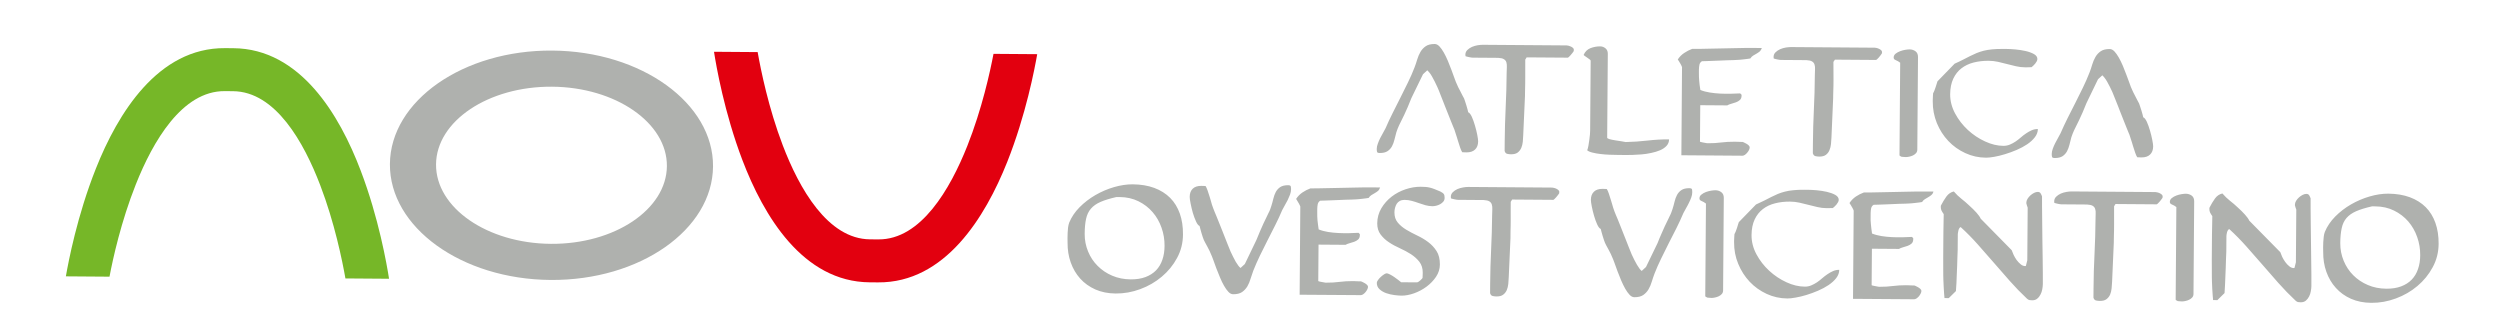
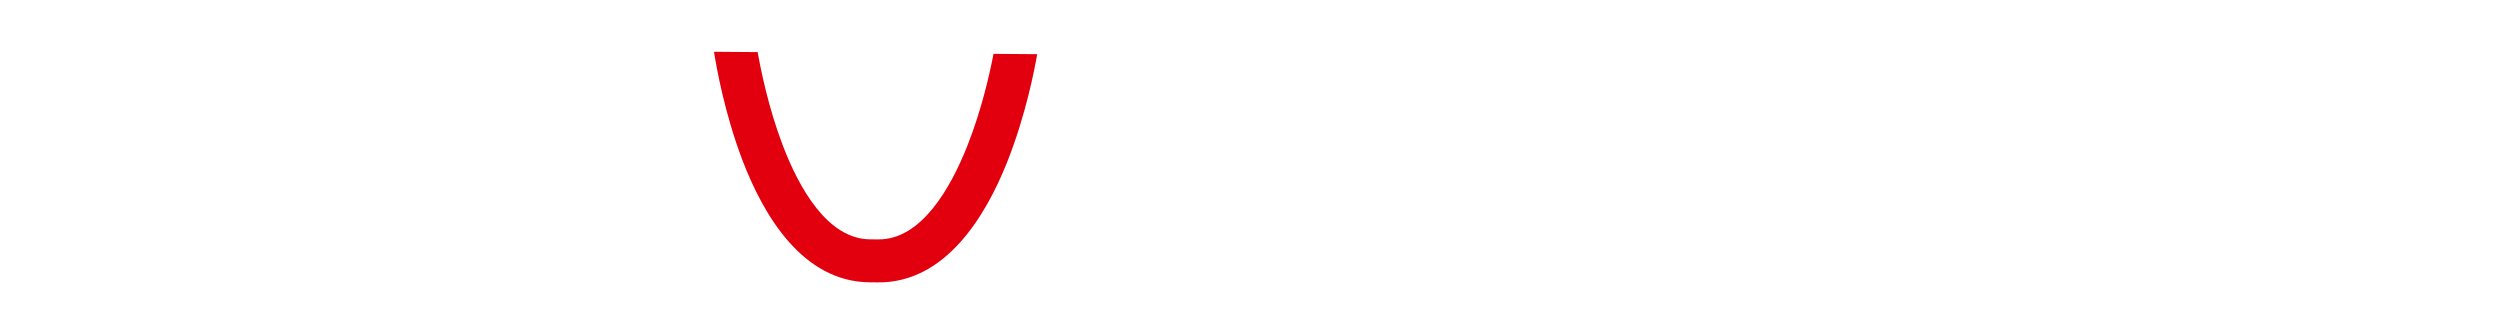
<svg xmlns="http://www.w3.org/2000/svg" version="1.1" id="Livello_1" x="0px" y="0px" width="463px" height="61px" viewBox="0 0 463 61" enable-background="new 0 0 463 61" xml:space="preserve">
-   <path fill="#76B728" d="M20.28,51.24c0.617-3.268,2.137-10.204,4.872-17.087c3.14-7.912,8.565-17.335,16.461-17.277l1.54,0.012  c7.875,0.058,13.131,9.5,16.153,17.41c2.656,6.929,4.084,13.965,4.667,17.267l8.079,0.06c-0.413-2.643-1.914-11.277-5.261-20.051  C62.887,21.29,55.609,9.018,43.213,8.927l-1.541-0.012c-12.399-0.091-19.857,12.071-23.91,22.295  c-3.475,8.722-5.104,17.333-5.562,19.97L20.28,51.24z" />
  <path fill="#E2000F" d="M183.998,9.973c-0.621,3.266-2.129,10.203-4.862,17.083c-3.153,7.914-8.563,17.34-16.461,17.281  l-1.538-0.011c-7.877-0.06-13.147-9.496-16.168-17.409c-2.647-6.932-4.067-13.97-4.651-17.269l-8.083-0.06  c0.408,2.639,1.918,11.276,5.252,20.047c3.92,10.286,11.175,22.558,23.591,22.651l1.537,0.011  c12.403,0.093,19.844-12.071,23.92-22.297c3.47-8.721,5.096-17.333,5.557-19.967L183.998,9.973z" />
-   <path fill="#AFB1AE" d="M101.974,51.848c-16.504-0.123-29.851-9.751-29.763-21.467c0.087-11.706,13.576-21.138,30.079-21.015  c16.508,0.122,29.851,9.753,29.763,21.46C131.965,42.541,118.482,51.97,101.974,51.848 M102.24,16.056  c-11.798-0.087-21.426,6.372-21.485,14.389c-0.06,8.031,9.472,14.626,21.269,14.714c11.777,0.087,21.426-6.367,21.485-14.396  C123.569,22.746,114.017,16.144,102.24,16.056z" />
-   <path fill="#AFB1AE" d="M430.256,46.661c0.002-0.241-0.012-0.526-0.014-0.843c-0.008-0.316,0.006-0.642,0.027-0.974  c0.013-0.33,0.041-0.666,0.087-1c0.034-0.334,0.108-0.633,0.207-0.896c0.417-1.012,1.052-1.958,1.908-2.833  c0.861-0.87,1.837-1.622,2.933-2.256c1.093-0.634,2.243-1.123,3.452-1.475c1.197-0.35,2.354-0.526,3.465-0.519  c1.496,0.012,2.822,0.236,3.989,0.664c1.168,0.434,2.139,1.047,2.938,1.842c0.796,0.797,1.387,1.772,1.791,2.91  c0.408,1.15,0.604,2.442,0.594,3.881c-0.013,1.568-0.377,3.011-1.105,4.341c-0.715,1.329-1.655,2.487-2.829,3.469  c-1.162,0.984-2.492,1.751-3.981,2.3c-1.498,0.558-3.005,0.824-4.552,0.812c-1.411-0.011-2.66-0.263-3.763-0.75  c-1.104-0.492-2.035-1.16-2.799-2.013c-0.776-0.852-1.354-1.843-1.76-2.979C430.434,49.204,430.246,47.979,430.256,46.661   M433.417,45.025c-0.008,1.159,0.207,2.247,0.634,3.275c0.423,1.02,1.008,1.913,1.768,2.67c0.759,0.762,1.655,1.368,2.704,1.813  c1.037,0.446,2.184,0.675,3.43,0.685c1.043,0.008,1.945-0.137,2.729-0.428c0.782-0.293,1.44-0.708,1.962-1.25  c0.525-0.541,0.913-1.195,1.169-1.954c0.271-0.765,0.405-1.622,0.41-2.569c0.01-1.156-0.176-2.279-0.56-3.364  c-0.374-1.082-0.931-2.046-1.647-2.886c-0.728-0.836-1.606-1.513-2.641-2.02c-1.024-0.506-2.187-0.769-3.464-0.778l-0.611-0.004  c-1.198,0.271-2.181,0.573-2.924,0.896c-0.763,0.332-1.359,0.753-1.798,1.257c-0.436,0.503-0.73,1.129-0.891,1.877  C433.519,42.992,433.428,43.917,433.417,45.025z M425.148,55.689c-1.13-1.063-2.199-2.158-3.203-3.292  c-1.004-1.128-1.986-2.26-2.966-3.395c-0.972-1.13-1.962-2.252-2.954-3.365c-0.992-1.117-2.045-2.189-3.165-3.212  c-0.104,0.033-0.198,0.109-0.259,0.233c-0.078,0.119-0.126,0.257-0.17,0.409c-0.035,0.144-0.057,0.29-0.077,0.42  c-0.016,0.133-0.022,0.211-0.022,0.251l-0.003,0.521l-0.008,0.926l-0.006,0.926l-0.005,0.523c-0.031,0.386-0.042,0.837-0.057,1.357  c-0.006,0.519-0.028,1.062-0.05,1.623c-0.02,0.558-0.038,1.116-0.069,1.667c-0.015,0.557-0.038,1.055-0.062,1.507  c-0.016,0.448-0.055,0.94-0.088,1.489l-1.325,1.304l-0.795-0.006c-0.013-0.153-0.039-0.432-0.072-0.833  c-0.035-0.391-0.063-0.812-0.083-1.26c-0.022-0.451-0.045-0.874-0.054-1.283c-0.014-0.404-0.021-0.682-0.019-0.84  c0.002-0.281-0.009-0.722-0.006-1.316c-0.005-0.601-0.013-1.268-0.007-2.005l0.018-2.343l0.018-2.346  c0.005-0.737,0.023-1.404,0.037-2.004c0.006-0.596,0.021-1.038,0.023-1.32c-0.174-0.247-0.313-0.466-0.409-0.662  c-0.091-0.192-0.137-0.411-0.135-0.659c0-0.032,0-0.083,0.006-0.147c0.013-0.06,0.023-0.097,0.023-0.117  c0.317-0.628,0.661-1.186,1.01-1.676c0.354-0.491,0.814-0.804,1.372-0.936c0.455,0.53,0.933,0.981,1.417,1.365  c0.492,0.379,0.969,0.79,1.439,1.237c0.493,0.441,0.94,0.88,1.333,1.323c0.404,0.443,0.659,0.816,0.788,1.112l5.753,5.842  c0.071,0.225,0.183,0.507,0.335,0.845c0.16,0.333,0.345,0.656,0.576,0.968c0.218,0.307,0.468,0.572,0.747,0.793  c0.264,0.225,0.548,0.333,0.849,0.335c0.016,0,0.06-0.008,0.11-0.027l0.266-1.044l0.072-9.755c-0.028-0.055-0.08-0.179-0.135-0.381  c-0.069-0.202-0.104-0.342-0.117-0.41l0.001-0.129c0.002-0.232,0.072-0.463,0.211-0.698c0.143-0.237,0.32-0.453,0.541-0.647  c0.211-0.191,0.437-0.343,0.682-0.469c0.246-0.119,0.47-0.182,0.689-0.181c0.241,0.003,0.416,0.095,0.524,0.272  c0.104,0.174,0.188,0.36,0.257,0.555c-0.004,0.4-0.002,1.026,0.001,1.856c0.003,0.834,0.011,1.782,0.027,2.837  c0.026,1.051,0.033,2.162,0.04,3.33c0.009,1.169,0.021,2.282,0.042,3.336c0.025,1.054,0.036,2.004,0.035,2.845  c0.003,0.842,0.003,1.467,0,1.874v0.159c-0.002,0.298-0.038,0.622-0.107,0.974c-0.056,0.347-0.165,0.675-0.321,0.97  c-0.15,0.293-0.351,0.551-0.592,0.759c-0.257,0.211-0.573,0.312-0.955,0.31c-0.198-0.001-0.356-0.015-0.507-0.042  C425.454,55.919,425.311,55.83,425.148,55.689z M401.854,37.386c0.003-0.28,0.124-0.515,0.364-0.702  c0.237-0.197,0.524-0.354,0.851-0.477c0.326-0.119,0.648-0.203,0.971-0.253c0.325-0.051,0.586-0.075,0.781-0.073  c0.409,0.002,0.763,0.121,1.083,0.346c0.311,0.233,0.463,0.587,0.458,1.061l-0.127,17.157c-0.002,0.26-0.083,0.479-0.24,0.651  c-0.158,0.179-0.353,0.317-0.577,0.42c-0.215,0.106-0.443,0.184-0.696,0.232c-0.243,0.052-0.444,0.077-0.603,0.076  c-0.104-0.001-0.259-0.01-0.463-0.03c-0.203-0.017-0.308-0.027-0.326-0.027c-0.06-0.016-0.129-0.059-0.23-0.124  c-0.107-0.06-0.167-0.105-0.166-0.146l0.127-17.152c-0.189-0.146-0.322-0.233-0.389-0.268c-0.123-0.07-0.291-0.15-0.507-0.242  C401.956,37.747,401.854,37.598,401.854,37.386z M387.707,55.123l0.015-1.737c0.016-2.128,0.071-4.246,0.182-6.352  c0.103-2.107,0.169-4.227,0.185-6.351c0.003-0.405,0.011-0.772,0.027-1.105c0.023-0.333-0.009-0.625-0.089-0.873  c-0.069-0.247-0.225-0.441-0.452-0.583c-0.227-0.138-0.572-0.218-1.054-0.245l-0.894-0.007l-1.476-0.011l-1.504-0.011l-0.875-0.006  c-0.044-0.001-0.131-0.009-0.255-0.025c-0.124-0.023-0.25-0.044-0.403-0.073c-0.134-0.027-0.266-0.055-0.388-0.093  c-0.122-0.037-0.212-0.063-0.266-0.078c0-0.022,0-0.063-0.01-0.125c-0.009-0.06-0.013-0.106-0.013-0.142  c0.002-0.352,0.126-0.646,0.368-0.879c0.237-0.234,0.519-0.426,0.857-0.577c0.328-0.142,0.683-0.246,1.055-0.306  c0.37-0.063,0.679-0.09,0.921-0.088l15.554,0.115c0.086,0.001,0.202,0.023,0.346,0.06c0.153,0.031,0.302,0.085,0.455,0.159  c0.148,0.07,0.273,0.157,0.375,0.253c0.104,0.099,0.16,0.206,0.159,0.328c-0.001,0.04-0.01,0.087-0.021,0.146  c-0.006,0.063-0.007,0.104-0.007,0.124c-0.057,0.083-0.14,0.199-0.242,0.334c-0.108,0.145-0.219,0.278-0.329,0.411  c-0.119,0.129-0.225,0.24-0.322,0.328c-0.102,0.084-0.153,0.128-0.171,0.128l-7.645-0.057l-0.261,0.422  c-0.002,0.244-0.005,0.676,0,1.302c0.001,0.626,0.006,1.3,0.001,2.042l-0.008,1.052c-0.003,0.356-0.016,0.675-0.023,0.978  c-0.013,0.297-0.014,0.568-0.016,0.818l-0.005,0.523l-0.317,7.272c-0.027,0.402-0.05,0.81-0.091,1.226  c-0.037,0.414-0.137,0.792-0.279,1.147c-0.16,0.347-0.382,0.629-0.674,0.845c-0.293,0.223-0.698,0.324-1.225,0.319  c-0.229-0.001-0.459-0.025-0.702-0.079C387.959,55.6,387.798,55.425,387.707,55.123z M375.402,55.319  c-1.129-1.063-2.195-2.158-3.194-3.292c-1.003-1.128-1.996-2.262-2.969-3.395c-0.979-1.13-1.96-2.253-2.953-3.365  c-0.991-1.118-2.045-2.19-3.167-3.213c-0.107,0.033-0.188,0.11-0.263,0.233c-0.076,0.12-0.128,0.258-0.159,0.41  c-0.039,0.145-0.065,0.289-0.081,0.419c-0.021,0.134-0.03,0.212-0.03,0.252l-0.004,0.52l-0.008,0.927l-0.007,0.925l-0.003,0.524  c-0.027,0.385-0.036,0.837-0.05,1.358c-0.012,0.518-0.036,1.062-0.049,1.623c-0.022,0.557-0.038,1.116-0.07,1.666  c-0.022,0.557-0.046,1.055-0.059,1.508c-0.02,0.449-0.052,0.94-0.098,1.488l-1.327,1.304l-0.791-0.006  c-0.006-0.153-0.035-0.431-0.071-0.832c-0.03-0.392-0.059-0.813-0.078-1.261c-0.023-0.452-0.044-0.874-0.057-1.283  c-0.021-0.404-0.023-0.681-0.021-0.84c0.002-0.281-0.003-0.723-0.006-1.317c-0.003-0.6-0.009-1.267-0.003-2.004l0.016-2.344  l0.019-2.346c0.005-0.737,0.021-1.404,0.033-2.003c0.014-0.596,0.023-1.039,0.025-1.32c-0.176-0.247-0.313-0.466-0.41-0.663  c-0.091-0.192-0.135-0.411-0.134-0.658c0.002-0.033,0.002-0.083,0.009-0.147c0.006-0.059,0.016-0.098,0.016-0.118  c0.327-0.628,0.66-1.186,1.018-1.676c0.355-0.49,0.812-0.803,1.372-0.935c0.462,0.53,0.925,0.98,1.416,1.364  c0.49,0.38,0.971,0.79,1.439,1.239c0.492,0.44,0.94,0.88,1.34,1.322c0.396,0.443,0.66,0.817,0.78,1.112l5.747,5.843  c0.073,0.226,0.189,0.507,0.344,0.846c0.155,0.333,0.343,0.656,0.565,0.967c0.238,0.308,0.477,0.572,0.753,0.794  c0.265,0.225,0.546,0.333,0.855,0.334c0.012,0,0.043-0.007,0.104-0.027l0.264-1.045l0.071-9.754  c-0.031-0.055-0.078-0.18-0.132-0.381c-0.063-0.202-0.104-0.343-0.116-0.411v-0.128c0.001-0.231,0.071-0.463,0.211-0.698  c0.145-0.236,0.323-0.451,0.537-0.646c0.21-0.191,0.442-0.344,0.687-0.47c0.245-0.119,0.473-0.182,0.683-0.18  c0.246,0.001,0.423,0.094,0.527,0.271c0.108,0.175,0.194,0.36,0.259,0.554c-0.003,0.401-0.001,1.028,0.004,1.858  c-0.001,0.834,0.009,1.782,0.028,2.837c0.023,1.05,0.035,2.163,0.035,3.33c0.019,1.169,0.03,2.282,0.051,3.336  c0.014,1.054,0.026,2.004,0.031,2.843c0,0.845,0.007,1.468,0.003,1.875l-0.001,0.159c-0.002,0.298-0.043,0.622-0.105,0.973  c-0.058,0.347-0.173,0.674-0.33,0.97c-0.147,0.293-0.342,0.551-0.6,0.758c-0.244,0.212-0.553,0.313-0.942,0.311  c-0.196-0.002-0.356-0.016-0.503-0.042C375.711,55.549,375.564,55.46,375.402,55.319z M343.179,55.344l0.122-16.339  c0-0.016-0.029-0.094-0.092-0.237c-0.076-0.137-0.134-0.244-0.167-0.317c-0.014-0.034-0.048-0.09-0.104-0.172  c-0.049-0.075-0.103-0.165-0.147-0.261c-0.059-0.1-0.105-0.187-0.164-0.254c-0.05-0.07-0.087-0.123-0.102-0.16  c0.316-0.487,0.714-0.888,1.181-1.204c0.475-0.313,0.956-0.565,1.47-0.749c0.27,0.003,0.683,0,1.271-0.007  c0.575-0.004,1.227-0.016,1.956-0.039c0.729-0.018,1.501-0.038,2.306-0.047c0.816-0.012,1.582-0.029,2.307-0.05  c0.732-0.022,1.38-0.031,1.945-0.038c0.571-0.002,1.005-0.005,1.28-0.002l0.927,0.006l0.922,0.006  c-0.089,0.28-0.22,0.498-0.406,0.642c-0.171,0.15-0.362,0.283-0.582,0.404c-0.209,0.123-0.41,0.245-0.616,0.365  c-0.206,0.122-0.377,0.294-0.517,0.522c-0.091,0.017-0.25,0.044-0.46,0.076c-0.224,0.032-0.46,0.062-0.716,0.086  c-0.252,0.027-0.499,0.051-0.724,0.077c-0.231,0.023-0.391,0.034-0.481,0.033c-0.15,0.017-0.405,0.027-0.744,0.036  c-0.346,0.003-0.728,0.015-1.161,0.029c-0.427,0.015-0.887,0.031-1.355,0.059c-0.474,0.017-0.936,0.043-1.379,0.055  c-0.437,0.009-0.832,0.028-1.169,0.043c-0.344,0.012-0.604,0.023-0.775,0.021c-0.244,0.139-0.399,0.351-0.469,0.639  c-0.057,0.293-0.089,0.584-0.092,0.881l-0.004,0.532c-0.002,0.312-0.004,0.595-0.003,0.842c0.007,0.243,0.03,0.49,0.057,0.735  c0.019,0.25,0.046,0.508,0.081,0.776c0.04,0.275,0.076,0.581,0.123,0.915c0.53,0.217,1.109,0.364,1.739,0.472  c0.633,0.101,1.273,0.166,1.934,0.197c0.656,0.034,1.306,0.042,1.936,0.03c0.636-0.01,1.219-0.037,1.77-0.069  c0.031,0.02,0.081,0.057,0.144,0.119c0.06,0.068,0.095,0.112,0.113,0.147l-0.003,0.163c-0.002,0.347-0.106,0.614-0.304,0.798  c-0.211,0.183-0.444,0.326-0.729,0.429c-0.275,0.102-0.568,0.192-0.874,0.271c-0.294,0.08-0.547,0.181-0.732,0.297l-5.015-0.037  l-0.052,6.751c0,0.011,0.052,0.038,0.149,0.065c0.097,0.024,0.218,0.051,0.357,0.077c0.134,0.03,0.282,0.059,0.432,0.083  c0.153,0.032,0.27,0.055,0.378,0.069l0.245,0.003c0.807,0.006,1.597-0.039,2.386-0.143c0.78-0.098,1.57-0.148,2.384-0.143  l0.289,0.003c0.156,0,0.321,0.008,0.503,0.022c0.169,0.011,0.33,0.018,0.465,0.019l0.319,0.003c0.021,0,0.097,0.026,0.239,0.088  c0.136,0.065,0.292,0.139,0.443,0.229c0.166,0.092,0.303,0.194,0.437,0.318c0.132,0.13,0.197,0.248,0.195,0.371  c-0.001,0.146-0.049,0.301-0.135,0.486c-0.091,0.186-0.205,0.351-0.331,0.514c-0.138,0.156-0.285,0.286-0.438,0.395  c-0.169,0.099-0.307,0.151-0.431,0.151L343.179,55.344z M321.153,44.851l0.002-0.29c0.001-0.228,0.017-0.463,0.033-0.711  c0.018-0.247,0.034-0.415,0.035-0.498c0.088-0.14,0.162-0.319,0.251-0.53c0.079-0.208,0.155-0.422,0.229-0.642  c0.068-0.219,0.136-0.421,0.182-0.605c0.062-0.183,0.104-0.326,0.144-0.435l3.181-3.271c0.582-0.262,1.105-0.504,1.564-0.739  c0.456-0.235,0.892-0.453,1.293-0.662c0.406-0.207,0.809-0.393,1.202-0.557c0.402-0.164,0.834-0.304,1.297-0.422  c0.464-0.123,0.985-0.212,1.559-0.262c0.57-0.063,1.234-0.088,1.994-0.083l0.733,0.006c0.439,0.004,0.981,0.031,1.615,0.086  c0.646,0.061,1.27,0.157,1.872,0.293c0.608,0.14,1.12,0.325,1.558,0.567c0.419,0.24,0.639,0.542,0.636,0.913  c-0.001,0.139-0.042,0.287-0.125,0.432c-0.081,0.154-0.175,0.293-0.29,0.438c-0.111,0.139-0.236,0.261-0.36,0.375  c-0.126,0.113-0.227,0.206-0.317,0.274l-0.239,0c-0.104-0.001-0.227,0-0.354,0.014c-0.131,0.004-0.252,0.01-0.362,0.009  l-0.237-0.002c-0.557-0.003-1.108-0.071-1.662-0.201c-0.557-0.126-1.105-0.263-1.659-0.407c-0.551-0.142-1.111-0.277-1.675-0.408  c-0.557-0.124-1.135-0.19-1.737-0.194c-0.996-0.007-1.926,0.097-2.795,0.321c-0.864,0.218-1.613,0.576-2.245,1.065  c-0.635,0.491-1.144,1.125-1.517,1.925c-0.373,0.792-0.566,1.759-0.575,2.878c-0.01,1.23,0.293,2.42,0.906,3.566  c0.616,1.146,1.403,2.163,2.366,3.05c0.959,0.883,2.021,1.595,3.188,2.13c1.159,0.536,2.291,0.804,3.38,0.812  c0.438,0.004,0.836-0.068,1.206-0.226c0.377-0.157,0.724-0.343,1.059-0.565c0.337-0.228,0.665-0.484,0.979-0.761  c0.322-0.278,0.655-0.533,0.989-0.758c0.332-0.225,0.675-0.418,1.027-0.572c0.351-0.155,0.733-0.229,1.142-0.227  c-0.003,0.543-0.195,1.052-0.558,1.525c-0.359,0.465-0.836,0.895-1.419,1.293c-0.58,0.389-1.232,0.737-1.961,1.052  c-0.718,0.312-1.435,0.565-2.153,0.789c-0.711,0.213-1.381,0.376-2.003,0.48c-0.628,0.117-1.128,0.166-1.517,0.163  c-1.351-0.01-2.622-0.29-3.825-0.845c-1.2-0.554-2.254-1.304-3.149-2.25c-0.895-0.949-1.603-2.049-2.122-3.312  C321.394,47.616,321.143,46.275,321.153,44.851z M314.74,36.738c0-0.279,0.118-0.516,0.363-0.702  c0.239-0.196,0.513-0.353,0.842-0.477c0.327-0.118,0.653-0.202,0.977-0.254c0.327-0.049,0.585-0.073,0.783-0.071  c0.398,0.002,0.764,0.12,1.067,0.346c0.318,0.233,0.477,0.586,0.474,1.06l-0.128,17.158c-0.002,0.26-0.085,0.478-0.239,0.651  c-0.161,0.178-0.35,0.316-0.572,0.421c-0.225,0.105-0.458,0.182-0.698,0.23c-0.249,0.052-0.455,0.078-0.606,0.077  c-0.106-0.001-0.262-0.01-0.462-0.031c-0.206-0.018-0.311-0.027-0.327-0.027c-0.056-0.015-0.14-0.057-0.242-0.123  c-0.103-0.06-0.157-0.104-0.157-0.145l0.129-17.151c-0.192-0.147-0.32-0.235-0.396-0.27c-0.121-0.071-0.284-0.149-0.495-0.242  C314.84,37.1,314.737,36.951,314.74,36.738z M306.988,45.008c0.231-0.597,0.455-1.148,0.687-1.656  c0.222-0.502,0.432-0.98,0.629-1.419c0.215-0.453,0.396-0.843,0.566-1.167c0.154-0.324,0.276-0.58,0.368-0.775  c0.107-0.19,0.199-0.398,0.28-0.615c0.086-0.217,0.16-0.441,0.235-0.667c0.142-0.444,0.268-0.892,0.375-1.358  c0.109-0.461,0.261-0.88,0.458-1.248c0.2-0.368,0.468-0.67,0.821-0.905c0.356-0.233,0.837-0.351,1.446-0.347  c0.306,0.002,0.475,0.079,0.509,0.236c0.027,0.143,0.044,0.328,0.042,0.539c-0.002,0.296-0.059,0.614-0.188,0.96  c-0.126,0.339-0.271,0.679-0.448,1.022c-0.161,0.341-0.345,0.664-0.527,0.982c-0.184,0.318-0.344,0.603-0.474,0.869  c-0.396,0.929-0.824,1.861-1.293,2.799c-0.469,0.933-0.949,1.877-1.438,2.821c-0.477,0.94-0.939,1.88-1.396,2.819  c-0.456,0.935-0.87,1.862-1.224,2.777c-0.18,0.471-0.343,0.965-0.501,1.476c-0.151,0.522-0.353,0.995-0.604,1.424  c-0.25,0.43-0.578,0.779-0.981,1.062c-0.407,0.277-0.96,0.412-1.656,0.407c-0.303-0.002-0.593-0.152-0.868-0.439  c-0.283-0.297-0.551-0.671-0.812-1.129c-0.259-0.455-0.507-0.975-0.757-1.546c-0.24-0.572-0.466-1.134-0.674-1.693  c-0.209-0.559-0.39-1.077-0.566-1.559c-0.172-0.48-0.323-0.865-0.462-1.146c-0.024-0.068-0.09-0.229-0.206-0.478  c-0.128-0.247-0.265-0.514-0.417-0.809c-0.165-0.288-0.307-0.563-0.444-0.815c-0.133-0.261-0.219-0.415-0.229-0.469  c-0.042-0.083-0.1-0.251-0.183-0.496c-0.09-0.25-0.169-0.512-0.251-0.785c-0.07-0.273-0.15-0.527-0.217-0.765  c-0.062-0.239-0.104-0.407-0.13-0.514c-0.229-0.085-0.444-0.373-0.663-0.846c-0.219-0.478-0.407-1.01-0.578-1.6  c-0.17-0.589-0.312-1.166-0.42-1.728c-0.11-0.563-0.167-0.966-0.165-1.214c0.005-0.652,0.192-1.155,0.569-1.514  c0.366-0.354,0.895-0.527,1.584-0.522c0.066,0.001,0.196,0.003,0.4,0.014s0.333,0.014,0.387,0.015  c0.118,0.174,0.248,0.449,0.375,0.82c0.126,0.37,0.264,0.783,0.396,1.24c0.073,0.229,0.145,0.461,0.207,0.688  c0.068,0.227,0.135,0.463,0.208,0.711c0.088,0.247,0.164,0.476,0.245,0.702c0.081,0.218,0.16,0.426,0.249,0.622  c0.078,0.193,0.201,0.48,0.364,0.858c0.15,0.38,0.338,0.853,0.566,1.415c0.219,0.567,0.412,1.039,0.563,1.426  c0.161,0.389,0.278,0.698,0.368,0.927c0.19,0.455,0.364,0.904,0.526,1.343c0.167,0.444,0.353,0.903,0.558,1.376  c0.157,0.338,0.316,0.669,0.48,0.996c0.163,0.326,0.329,0.631,0.494,0.913c0.166,0.283,0.327,0.524,0.482,0.731  c0.16,0.196,0.289,0.337,0.392,0.408l0.793-0.732L306.988,45.008z M275.964,54.292l0.012-1.737c0.017-2.128,0.081-4.245,0.181-6.352  c0.102-2.107,0.168-4.227,0.185-6.35c0.003-0.407,0.014-0.772,0.035-1.106c0.016-0.333-0.015-0.625-0.094-0.873  c-0.072-0.246-0.227-0.441-0.456-0.582c-0.219-0.139-0.574-0.219-1.054-0.246l-0.894-0.006l-1.467-0.012l-1.508-0.011l-0.872-0.006  c-0.051-0.001-0.134-0.009-0.261-0.025c-0.121-0.023-0.252-0.044-0.4-0.073c-0.131-0.027-0.265-0.056-0.389-0.093  c-0.123-0.036-0.207-0.063-0.266-0.077c0-0.023,0-0.063-0.007-0.125c-0.011-0.061-0.016-0.107-0.016-0.143  c0.002-0.352,0.125-0.646,0.365-0.879c0.239-0.234,0.519-0.427,0.858-0.577c0.334-0.142,0.683-0.246,1.058-0.305  c0.365-0.065,0.676-0.091,0.926-0.089l15.554,0.115c0.081,0.001,0.197,0.023,0.343,0.06c0.153,0.031,0.301,0.086,0.456,0.161  c0.145,0.069,0.274,0.157,0.371,0.252c0.105,0.098,0.164,0.206,0.162,0.328c0,0.041-0.008,0.088-0.02,0.146  c-0.006,0.063-0.006,0.104-0.006,0.124c-0.059,0.083-0.142,0.2-0.241,0.334c-0.108,0.145-0.221,0.279-0.336,0.411  c-0.116,0.13-0.223,0.241-0.319,0.329c-0.101,0.085-0.158,0.128-0.172,0.128l-7.643-0.056l-0.26,0.421  c-0.002,0.243-0.005,0.677-0.009,1.302c0.011,0.628,0.009,1.3,0.003,2.042l-0.008,1.052c-0.003,0.357-0.006,0.676-0.025,0.979  c-0.002,0.297-0.004,0.568-0.007,0.818l-0.002,0.523l-0.323,7.272c-0.024,0.402-0.047,0.809-0.083,1.226  c-0.046,0.414-0.135,0.792-0.286,1.146c-0.16,0.348-0.377,0.63-0.676,0.846c-0.288,0.222-0.692,0.324-1.224,0.319  c-0.226-0.001-0.459-0.025-0.693-0.079C276.215,54.77,276.051,54.595,275.964,54.292z M254.985,52.372  c0.001-0.141,0.087-0.321,0.234-0.524c0.147-0.212,0.33-0.411,0.534-0.59c0.2-0.184,0.409-0.343,0.617-0.472  c0.217-0.131,0.376-0.187,0.5-0.169c0.179,0.04,0.38,0.12,0.618,0.246c0.246,0.124,0.477,0.272,0.728,0.441  c0.247,0.17,0.478,0.339,0.71,0.518c0.223,0.18,0.418,0.329,0.567,0.451l2.899,0.021c0.093,0,0.188-0.032,0.296-0.1  c0.106-0.073,0.213-0.149,0.316-0.235c0.106-0.092,0.199-0.176,0.274-0.264c0.088-0.089,0.146-0.157,0.179-0.21  c0-0.09,0.001-0.253,0.02-0.488c0.014-0.233,0.015-0.398,0.015-0.487c0.007-0.807-0.206-1.475-0.618-2.02  c-0.419-0.537-0.946-1.006-1.558-1.409c-0.623-0.401-1.306-0.761-2.037-1.097c-0.734-0.33-1.42-0.694-2.037-1.109  c-0.622-0.406-1.134-0.892-1.557-1.45c-0.417-0.552-0.625-1.242-0.62-2.071c0.008-1.019,0.271-1.948,0.764-2.788  c0.501-0.839,1.132-1.55,1.902-2.148c0.771-0.591,1.626-1.043,2.575-1.362c0.956-0.317,1.883-0.475,2.803-0.469  c0.349,0.003,0.661,0.014,0.917,0.037c0.266,0.021,0.532,0.061,0.79,0.125c0.268,0.063,0.541,0.151,0.843,0.269  c0.295,0.117,0.657,0.259,1.082,0.444c0.348,0.177,0.568,0.34,0.663,0.493c0.098,0.146,0.143,0.38,0.14,0.696  c-0.002,0.266-0.082,0.491-0.239,0.687c-0.167,0.19-0.354,0.35-0.581,0.477c-0.241,0.132-0.483,0.227-0.746,0.287  c-0.257,0.063-0.507,0.087-0.708,0.086c-0.417-0.004-0.841-0.064-1.267-0.179c-0.415-0.116-0.843-0.256-1.255-0.402  c-0.427-0.156-0.857-0.29-1.285-0.405c-0.426-0.118-0.871-0.18-1.327-0.184c-0.351-0.002-0.638,0.062-0.886,0.193  c-0.239,0.127-0.426,0.305-0.571,0.521c-0.134,0.218-0.242,0.469-0.316,0.75c-0.078,0.286-0.112,0.562-0.113,0.845  c-0.006,0.77,0.203,1.405,0.62,1.898c0.413,0.497,0.937,0.931,1.552,1.304c0.623,0.377,1.306,0.733,2.034,1.083  c0.738,0.349,1.421,0.749,2.034,1.212c0.624,0.465,1.139,1.019,1.558,1.67c0.422,0.653,0.626,1.492,0.618,2.515  c-0.007,0.803-0.248,1.559-0.717,2.259c-0.47,0.7-1.061,1.304-1.765,1.829c-0.713,0.526-1.483,0.93-2.306,1.226  c-0.825,0.288-1.602,0.434-2.32,0.428c-0.346-0.002-0.788-0.038-1.301-0.102c-0.52-0.066-1.024-0.181-1.524-0.353  c-0.476-0.171-0.894-0.411-1.234-0.721C255.149,53.258,254.98,52.862,254.985,52.372z M240.694,54.582l0.122-16.338  c0-0.016-0.037-0.095-0.102-0.238c-0.077-0.138-0.12-0.245-0.161-0.318c-0.016-0.034-0.047-0.09-0.105-0.172  c-0.05-0.074-0.099-0.165-0.152-0.26c-0.049-0.1-0.104-0.187-0.152-0.254c-0.057-0.071-0.088-0.123-0.105-0.16  c0.318-0.488,0.709-0.887,1.179-1.204c0.468-0.314,0.962-0.565,1.466-0.748c0.269,0.002,0.688-0.001,1.269-0.008  c0.573-0.003,1.235-0.016,1.96-0.039c0.734-0.017,1.499-0.039,2.309-0.047c0.81-0.011,1.578-0.029,2.303-0.05  c0.727-0.022,1.379-0.03,1.95-0.038c0.577-0.002,1-0.005,1.282-0.002l0.919,0.006l0.919,0.006c-0.089,0.279-0.217,0.498-0.389,0.642  c-0.183,0.151-0.383,0.283-0.593,0.405c-0.202,0.122-0.417,0.244-0.619,0.366c-0.199,0.122-0.378,0.294-0.513,0.522  c-0.096,0.016-0.24,0.043-0.466,0.075c-0.213,0.031-0.456,0.062-0.714,0.088c-0.254,0.024-0.494,0.048-0.718,0.075  c-0.233,0.023-0.387,0.034-0.477,0.033c-0.158,0.016-0.405,0.027-0.753,0.036c-0.347,0.003-0.726,0.015-1.159,0.03  c-0.43,0.014-0.885,0.03-1.356,0.058c-0.477,0.019-0.931,0.044-1.368,0.055c-0.443,0.01-0.832,0.029-1.173,0.043  c-0.344,0.012-0.599,0.024-0.785,0.022c-0.239,0.139-0.394,0.351-0.466,0.64c-0.056,0.293-0.089,0.583-0.091,0.88l-0.003,0.532  c-0.002,0.31,0.002,0.594,0.005,0.842c0.008,0.243,0.023,0.49,0.042,0.735c0.021,0.25,0.054,0.506,0.092,0.776  c0.032,0.274,0.073,0.581,0.125,0.914c0.523,0.217,1.104,0.365,1.73,0.473c0.637,0.101,1.278,0.166,1.944,0.197  c0.648,0.034,1.3,0.042,1.937,0.03c0.625-0.011,1.219-0.037,1.759-0.069c0.04,0.021,0.089,0.057,0.143,0.12  c0.062,0.068,0.108,0.111,0.119,0.146l-0.001,0.163c-0.002,0.346-0.11,0.614-0.307,0.798c-0.203,0.184-0.45,0.325-0.725,0.429  c-0.287,0.101-0.575,0.192-0.876,0.271c-0.303,0.079-0.541,0.181-0.737,0.296l-5.008-0.037l-0.051,6.75  c0,0.01,0.048,0.038,0.148,0.065c0.084,0.023,0.209,0.052,0.343,0.077c0.144,0.031,0.292,0.06,0.445,0.082  c0.146,0.033,0.274,0.056,0.38,0.07l0.236,0.001c0.805,0.007,1.605-0.038,2.384-0.142c0.784-0.098,1.578-0.148,2.386-0.143  l0.293,0.001c0.154,0.002,0.325,0.009,0.498,0.024c0.173,0.01,0.333,0.018,0.468,0.018l0.32,0.001c0.019,0,0.097,0.027,0.236,0.09  c0.144,0.064,0.288,0.138,0.444,0.229c0.165,0.092,0.307,0.194,0.437,0.317c0.132,0.13,0.199,0.248,0.198,0.372  c-0.002,0.146-0.048,0.3-0.136,0.487c-0.091,0.184-0.201,0.351-0.337,0.512c-0.136,0.156-0.274,0.286-0.435,0.395  c-0.155,0.1-0.307,0.152-0.427,0.151L240.694,54.582z M232.681,44.456c0.237-0.596,0.467-1.147,0.687-1.656  c0.226-0.503,0.435-0.981,0.63-1.419c0.219-0.452,0.398-0.841,0.563-1.167c0.158-0.323,0.279-0.579,0.37-0.775  c0.11-0.189,0.202-0.398,0.288-0.613c0.076-0.217,0.153-0.442,0.228-0.668c0.141-0.445,0.268-0.892,0.375-1.358  c0.112-0.461,0.261-0.881,0.458-1.249c0.199-0.368,0.473-0.669,0.821-0.905c0.36-0.232,0.843-0.35,1.459-0.347  c0.297,0.003,0.461,0.08,0.496,0.237c0.03,0.144,0.05,0.328,0.049,0.538c-0.002,0.297-0.068,0.614-0.189,0.961  c-0.128,0.338-0.276,0.679-0.441,1.022c-0.172,0.341-0.354,0.664-0.536,0.983c-0.188,0.317-0.344,0.602-0.472,0.867  c-0.384,0.93-0.829,1.862-1.297,2.799c-0.47,0.934-0.944,1.876-1.431,2.821c-0.488,0.941-0.95,1.881-1.404,2.819  c-0.449,0.936-0.859,1.862-1.222,2.778c-0.171,0.469-0.344,0.964-0.501,1.475c-0.146,0.522-0.349,0.996-0.593,1.425  c-0.259,0.43-0.583,0.779-0.986,1.061c-0.407,0.277-0.962,0.412-1.664,0.406c-0.3-0.001-0.594-0.15-0.866-0.439  c-0.281-0.295-0.548-0.669-0.808-1.128c-0.266-0.454-0.513-0.975-0.75-1.545c-0.248-0.574-0.474-1.135-0.682-1.694  c-0.196-0.559-0.393-1.076-0.565-1.558c-0.176-0.481-0.327-0.866-0.466-1.147c-0.013-0.067-0.082-0.228-0.203-0.478  c-0.125-0.247-0.257-0.514-0.417-0.809c-0.155-0.288-0.303-0.562-0.442-0.815c-0.141-0.26-0.221-0.414-0.232-0.469  c-0.033-0.082-0.1-0.251-0.185-0.496c-0.093-0.25-0.169-0.511-0.246-0.784c-0.073-0.273-0.147-0.526-0.213-0.766  c-0.077-0.237-0.115-0.407-0.13-0.513c-0.226-0.087-0.454-0.374-0.663-0.847c-0.224-0.478-0.41-1.01-0.592-1.601  c-0.161-0.588-0.304-1.167-0.411-1.728c-0.114-0.564-0.166-0.965-0.165-1.214c0.004-0.652,0.192-1.154,0.563-1.514  c0.367-0.354,0.901-0.527,1.583-0.523c0.076,0.001,0.211,0.004,0.409,0.013c0.202,0.011,0.333,0.016,0.383,0.016  c0.121,0.175,0.247,0.45,0.374,0.819c0.128,0.371,0.263,0.784,0.405,1.242c0.063,0.228,0.139,0.46,0.203,0.688  c0.07,0.228,0.138,0.462,0.201,0.709c0.088,0.247,0.173,0.478,0.252,0.703c0.08,0.218,0.156,0.425,0.244,0.621  c0.088,0.193,0.208,0.479,0.358,0.856c0.159,0.382,0.348,0.854,0.57,1.416c0.232,0.567,0.411,1.039,0.57,1.427  c0.152,0.388,0.276,0.697,0.364,0.926c0.193,0.456,0.363,0.906,0.53,1.343c0.163,0.444,0.349,0.904,0.559,1.377  c0.15,0.337,0.309,0.669,0.48,0.995c0.157,0.326,0.33,0.631,0.485,0.915c0.173,0.282,0.334,0.524,0.487,0.729  c0.163,0.197,0.288,0.339,0.396,0.41l0.797-0.731L232.681,44.456z M197.713,44.933c0.001-0.241-0.008-0.527-0.011-0.844  c-0.006-0.317,0.004-0.642,0.025-0.974c0.019-0.33,0.043-0.666,0.079-1c0.045-0.334,0.123-0.632,0.214-0.895  c0.42-1.013,1.049-1.959,1.912-2.834c0.864-0.87,1.838-1.622,2.93-2.256c1.097-0.632,2.238-1.123,3.446-1.476  c1.208-0.35,2.365-0.526,3.474-0.518c1.496,0.012,2.818,0.234,3.986,0.663c1.164,0.434,2.141,1.047,2.941,1.843  c0.796,0.796,1.386,1.771,1.793,2.91c0.406,1.149,0.599,2.442,0.587,3.881c-0.011,1.568-0.374,3.012-1.096,4.341  c-0.715,1.328-1.66,2.487-2.833,3.47c-1.165,0.982-2.492,1.752-3.98,2.3c-1.493,0.557-3.009,0.823-4.554,0.813  c-1.413-0.012-2.657-0.265-3.764-0.751c-1.103-0.493-2.044-1.161-2.808-2.013c-0.768-0.851-1.345-1.844-1.751-2.979  C197.895,47.477,197.703,46.251,197.713,44.933z M200.883,43.298c-0.008,1.158,0.203,2.247,0.629,3.275  c0.417,1.019,1.008,1.914,1.77,2.67c0.755,0.762,1.65,1.367,2.695,1.813c1.042,0.447,2.19,0.676,3.435,0.685  c1.036,0.008,1.947-0.137,2.731-0.428c0.777-0.293,1.435-0.708,1.961-1.249c0.522-0.542,0.908-1.195,1.166-1.954  c0.269-0.766,0.4-1.622,0.406-2.569c0.008-1.156-0.173-2.28-0.556-3.363c-0.381-1.083-0.924-2.047-1.656-2.888  c-0.712-0.835-1.599-1.512-2.625-2.018c-1.033-0.507-2.188-0.768-3.471-0.778l-0.61-0.003c-1.195,0.271-2.178,0.573-2.924,0.897  c-0.764,0.33-1.36,0.752-1.791,1.256c-0.441,0.503-0.736,1.13-0.899,1.878C200.975,41.264,200.892,42.188,200.883,43.298z   M386.407,19.112c-0.228,0.6-0.466,1.147-0.683,1.655c-0.225,0.51-0.444,0.993-0.658,1.446c-0.415,0.875-0.728,1.513-0.943,1.917  c-0.091,0.189-0.171,0.396-0.263,0.613c-0.094,0.222-0.174,0.444-0.243,0.671c-0.119,0.457-0.24,0.916-0.349,1.371  c-0.11,0.455-0.267,0.868-0.457,1.231c-0.199,0.371-0.477,0.673-0.824,0.908c-0.356,0.231-0.837,0.346-1.457,0.342  c-0.303-0.002-0.462-0.077-0.493-0.225c-0.044-0.152-0.057-0.332-0.055-0.542c0.003-0.299,0.071-0.618,0.196-0.961  c0.126-0.341,0.271-0.681,0.442-1.021c0.168-0.344,0.343-0.671,0.534-0.988c0.188-0.313,0.346-0.603,0.467-0.866  c0.392-0.904,0.827-1.84,1.299-2.786c0.471-0.944,0.95-1.886,1.435-2.832c0.471-0.941,0.946-1.889,1.402-2.822  c0.455-0.938,0.858-1.859,1.216-2.776c0.185-0.467,0.349-0.963,0.5-1.482c0.158-0.516,0.355-0.991,0.604-1.42  c0.245-0.425,0.573-0.782,0.983-1.058c0.407-0.279,0.964-0.414,1.664-0.408c0.302,0.002,0.583,0.147,0.867,0.439  c0.272,0.294,0.544,0.671,0.804,1.128c0.267,0.458,0.509,0.972,0.757,1.542c0.236,0.579,0.465,1.141,0.667,1.693  c0.207,0.556,0.398,1.076,0.577,1.561c0.159,0.485,0.324,0.872,0.459,1.152c0.016,0.068,0.091,0.232,0.214,0.475  c0.117,0.247,0.251,0.517,0.415,0.807c0.151,0.295,0.296,0.563,0.423,0.821c0.126,0.252,0.215,0.413,0.252,0.462  c0.029,0.089,0.095,0.257,0.169,0.499c0.09,0.25,0.168,0.508,0.253,0.779c0.078,0.275,0.149,0.532,0.222,0.769  c0.06,0.234,0.112,0.412,0.122,0.515c0.229,0.089,0.455,0.372,0.674,0.849c0.211,0.476,0.403,1.008,0.573,1.6  c0.173,0.587,0.317,1.165,0.425,1.729c0.109,0.562,0.169,0.965,0.167,1.212c-0.005,0.655-0.201,1.155-0.572,1.511  c-0.366,0.358-0.896,0.533-1.584,0.528c-0.07,0-0.209-0.004-0.413-0.013c-0.194-0.006-0.328-0.014-0.381-0.015  c-0.122-0.18-0.239-0.455-0.37-0.82c-0.131-0.372-0.26-0.786-0.405-1.241c-0.061-0.231-0.137-0.461-0.205-0.687  c-0.063-0.231-0.138-0.467-0.233-0.717c-0.064-0.244-0.145-0.476-0.227-0.702c-0.088-0.219-0.17-0.422-0.259-0.617  c-0.087-0.199-0.203-0.486-0.349-0.862c-0.146-0.375-0.334-0.854-0.563-1.413c-0.22-0.564-0.407-1.037-0.565-1.429  c-0.15-0.383-0.271-0.691-0.356-0.921c-0.198-0.46-0.37-0.912-0.539-1.35c-0.159-0.437-0.343-0.892-0.546-1.348  c-0.166-0.338-0.325-0.669-0.483-1.006c-0.171-0.334-0.331-0.642-0.496-0.927c-0.165-0.282-0.325-0.521-0.484-0.716  c-0.154-0.19-0.279-0.332-0.388-0.421l-0.797,0.732L386.407,19.112z M357.945,18.769l0.003-0.289c0-0.226,0.013-0.462,0.029-0.71  c0.027-0.244,0.034-0.413,0.034-0.502c0.084-0.14,0.174-0.312,0.251-0.522c0.084-0.211,0.154-0.424,0.229-0.647  c0.071-0.216,0.135-0.422,0.192-0.604c0.049-0.183,0.094-0.328,0.137-0.433L362,11.793c0.59-0.259,1.107-0.508,1.563-0.744  c0.465-0.23,0.897-0.456,1.298-0.665c0.405-0.205,0.806-0.388,1.198-0.552c0.4-0.164,0.832-0.305,1.3-0.429  c0.464-0.116,0.984-0.209,1.557-0.261c0.566-0.055,1.232-0.086,1.99-0.08l0.737,0.005c0.438,0.004,0.984,0.032,1.622,0.09  c0.644,0.058,1.264,0.155,1.86,0.29c0.61,0.137,1.132,0.328,1.564,0.566c0.417,0.243,0.635,0.544,0.633,0.917  c-0.001,0.136-0.045,0.285-0.123,0.433c-0.077,0.146-0.176,0.293-0.29,0.434c-0.115,0.14-0.235,0.263-0.361,0.379  c-0.125,0.116-0.225,0.205-0.315,0.275l-0.24-0.002c-0.107-0.001-0.216,0.003-0.358,0.01c-0.13,0.007-0.248,0.011-0.349,0.01  l-0.243-0.002c-0.561-0.003-1.114-0.068-1.671-0.195c-0.552-0.132-1.104-0.265-1.654-0.406c-0.552-0.15-1.113-0.286-1.677-0.414  c-0.556-0.124-1.134-0.189-1.736-0.194c-1.001-0.007-1.931,0.1-2.8,0.322c-0.859,0.22-1.601,0.578-2.238,1.065  c-0.64,0.487-1.139,1.126-1.52,1.924c-0.373,0.798-0.57,1.759-0.578,2.878c-0.009,1.233,0.301,2.424,0.912,3.564  c0.615,1.148,1.404,2.164,2.356,3.051c0.964,0.884,2.024,1.599,3.196,2.134c1.158,0.534,2.287,0.807,3.377,0.815  c0.438,0.003,0.846-0.077,1.215-0.232c0.367-0.149,0.718-0.343,1.054-0.566c0.335-0.228,0.664-0.48,0.979-0.758  c0.323-0.283,0.648-0.536,0.991-0.76c0.325-0.227,0.671-0.416,1.021-0.569c0.362-0.154,0.735-0.235,1.143-0.231  c-0.005,0.546-0.196,1.057-0.558,1.524c-0.363,0.471-0.836,0.907-1.416,1.299c-0.58,0.39-1.235,0.738-1.96,1.052  c-0.72,0.308-1.437,0.567-2.157,0.786c-0.708,0.218-1.38,0.382-2.003,0.489c-0.619,0.11-1.125,0.16-1.513,0.157  c-1.358-0.01-2.629-0.289-3.83-0.846c-1.202-0.554-2.257-1.299-3.151-2.25c-0.894-0.946-1.604-2.049-2.121-3.311  C358.193,21.537,357.936,20.191,357.945,18.769z M350.706,10.654c0.003-0.284,0.128-0.518,0.364-0.715  c0.241-0.188,0.523-0.345,0.841-0.461c0.326-0.121,0.648-0.209,0.983-0.259c0.326-0.052,0.582-0.074,0.776-0.072  c0.397,0.003,0.762,0.121,1.085,0.352c0.304,0.229,0.462,0.583,0.459,1.054l-0.129,17.154c-0.002,0.266-0.083,0.484-0.239,0.658  c-0.158,0.176-0.352,0.312-0.568,0.42c-0.226,0.104-0.455,0.179-0.704,0.231c-0.244,0.049-0.451,0.074-0.604,0.073  c-0.107-0.001-0.261-0.007-0.463-0.03c-0.203-0.017-0.307-0.024-0.326-0.024c-0.055-0.024-0.129-0.059-0.243-0.121  c-0.098-0.068-0.153-0.112-0.153-0.147l0.127-17.155c-0.191-0.142-0.32-0.23-0.396-0.269c-0.122-0.07-0.282-0.15-0.493-0.241  C350.807,11.013,350.705,10.862,350.706,10.654z M335.738,28.381l0.013-1.739c0.016-2.128,0.074-4.242,0.178-6.345  c0.106-2.108,0.163-4.229,0.179-6.352c0.003-0.403,0.012-0.773,0.035-1.109c0.017-0.332-0.004-0.625-0.09-0.872  c-0.067-0.244-0.219-0.439-0.453-0.58c-0.227-0.144-0.577-0.224-1.05-0.248l-0.896-0.006l-1.47-0.011l-1.505-0.011l-0.87-0.006  c-0.049,0-0.142-0.008-0.267-0.027c-0.12-0.019-0.257-0.042-0.393-0.071c-0.139-0.026-0.268-0.056-0.398-0.093  c-0.127-0.037-0.201-0.065-0.258-0.078c0-0.021,0.001-0.064-0.012-0.125c-0.015-0.056-0.015-0.104-0.015-0.141  c0.003-0.354,0.117-0.646,0.362-0.881c0.238-0.235,0.526-0.427,0.862-0.577c0.335-0.144,0.686-0.246,1.051-0.309  c0.381-0.051,0.675-0.084,0.93-0.083l15.544,0.115c0.085,0.001,0.209,0.021,0.358,0.057c0.141,0.038,0.297,0.088,0.444,0.163  c0.146,0.07,0.276,0.157,0.378,0.253c0.106,0.098,0.156,0.208,0.156,0.33c0,0.036,0,0.085-0.009,0.145  c-0.011,0.062-0.02,0.103-0.02,0.12c-0.051,0.086-0.134,0.201-0.237,0.337c-0.111,0.14-0.213,0.275-0.327,0.408  c-0.117,0.13-0.226,0.24-0.323,0.331c-0.096,0.083-0.155,0.128-0.175,0.127l-7.634-0.056l-0.278,0.416  c-0.002,0.248,0.004,0.683,0.007,1.304c0.006,0.627,0.013,1.309,0.008,2.045l-0.009,1.053c-0.001,0.355-0.018,0.678-0.028,0.98  c-0.011,0.294-0.021,0.565-0.022,0.815l-0.005,0.524l-0.315,7.274c-0.015,0.403-0.054,0.812-0.088,1.223  c-0.038,0.412-0.137,0.792-0.287,1.145c-0.145,0.351-0.366,0.634-0.662,0.852c-0.284,0.216-0.701,0.322-1.224,0.319  c-0.229-0.002-0.462-0.03-0.702-0.082C335.988,28.86,335.826,28.683,335.738,28.381z M311.39,28.753l0.121-16.333  c0-0.018-0.044-0.099-0.103-0.245c-0.074-0.135-0.131-0.242-0.159-0.314c-0.018-0.034-0.048-0.094-0.103-0.17  c-0.053-0.081-0.11-0.167-0.157-0.265c-0.06-0.096-0.108-0.18-0.16-0.252c-0.049-0.069-0.078-0.123-0.104-0.162  c0.317-0.484,0.711-0.887,1.188-1.2c0.462-0.314,0.951-0.564,1.462-0.757c0.266,0.003,0.688,0.003,1.265,0  c0.58-0.004,1.23-0.017,1.964-0.042c0.735-0.016,1.499-0.033,2.307-0.046c0.812-0.011,1.574-0.028,2.309-0.048  c0.726-0.02,1.376-0.037,1.946-0.038c0.581-0.003,1.003-0.005,1.278-0.003l0.929,0.006l0.919,0.006  c-0.091,0.281-0.224,0.495-0.393,0.643c-0.185,0.147-0.378,0.283-0.595,0.405c-0.209,0.12-0.414,0.24-0.623,0.361  c-0.198,0.122-0.371,0.297-0.517,0.525c-0.087,0.016-0.239,0.042-0.464,0.074c-0.218,0.034-0.454,0.064-0.707,0.088  c-0.25,0.022-0.497,0.05-0.729,0.077c-0.221,0.021-0.386,0.031-0.473,0.03c-0.151,0.02-0.409,0.031-0.751,0.038  c-0.339,0.003-0.723,0.017-1.155,0.031c-0.432,0.013-0.884,0.031-1.359,0.057c-0.473,0.021-0.927,0.041-1.368,0.053  c-0.434,0.016-0.827,0.031-1.176,0.045c-0.343,0.014-0.6,0.022-0.777,0.021c-0.244,0.14-0.404,0.352-0.47,0.641  c-0.056,0.292-0.091,0.586-0.094,0.884l-0.004,0.526c-0.004,0.319-0.005,0.599,0.009,0.843c0.006,0.248,0.022,0.493,0.047,0.741  c0.018,0.242,0.049,0.5,0.078,0.774c0.04,0.275,0.082,0.579,0.137,0.915c0.516,0.214,1.102,0.372,1.729,0.469  c0.63,0.103,1.274,0.169,1.931,0.203c0.658,0.03,1.309,0.037,1.938,0.027c0.636-0.013,1.223-0.037,1.766-0.063  c0.042,0.013,0.093,0.054,0.145,0.118c0.064,0.061,0.108,0.11,0.125,0.145l-0.003,0.161c-0.003,0.349-0.106,0.615-0.308,0.794  c-0.202,0.19-0.453,0.329-0.735,0.434c-0.275,0.101-0.573,0.192-0.866,0.271c-0.303,0.077-0.546,0.177-0.741,0.298l-5.002-0.037  l-0.05,6.745c-0.001,0.016,0.038,0.041,0.134,0.064c0.1,0.032,0.222,0.055,0.358,0.085c0.137,0.028,0.286,0.055,0.434,0.08  c0.15,0.029,0.276,0.051,0.39,0.067l0.233,0.002c0.804,0.006,1.608-0.035,2.384-0.141c0.783-0.095,1.572-0.141,2.388-0.135  l0.284,0.002c0.165,0,0.324,0.005,0.506,0.014c0.177,0.012,0.333,0.016,0.469,0.017l0.318,0.002c0.018,0,0.1,0.028,0.237,0.096  c0.148,0.06,0.292,0.137,0.447,0.227c0.162,0.085,0.307,0.193,0.437,0.32c0.127,0.122,0.188,0.245,0.187,0.367  c0,0.14-0.036,0.302-0.128,0.488c-0.089,0.18-0.198,0.351-0.343,0.509c-0.127,0.156-0.274,0.292-0.429,0.393  c-0.157,0.105-0.3,0.155-0.428,0.154L311.39,28.753z M293.948,27.834c0.094-0.227,0.169-0.518,0.231-0.868  c0.063-0.352,0.111-0.704,0.164-1.068c0.047-0.357,0.081-0.693,0.117-1.013c0.024-0.313,0.034-0.563,0.035-0.733l0.096-12.912  c0-0.056-0.057-0.133-0.175-0.229c-0.118-0.094-0.269-0.198-0.422-0.305c-0.15-0.107-0.307-0.208-0.447-0.309  c-0.135-0.099-0.226-0.169-0.258-0.226c0.265-0.613,0.694-1.029,1.275-1.257c0.572-0.217,1.183-0.332,1.79-0.327  c0.368,0.003,0.698,0.126,0.987,0.364c0.285,0.239,0.428,0.572,0.426,0.994l-0.117,15.542c0,0.109,0.148,0.204,0.443,0.285  c0.305,0.078,0.646,0.156,1.047,0.216c0.396,0.065,0.777,0.126,1.161,0.18c0.375,0.056,0.631,0.099,0.771,0.138  c1.334-0.029,2.677-0.115,4.039-0.273c1.346-0.158,2.686-0.233,4.001-0.223c-0.004,0.477-0.163,0.878-0.475,1.21  c-0.308,0.33-0.711,0.601-1.196,0.808c-0.499,0.209-1.047,0.377-1.66,0.501c-0.6,0.13-1.193,0.217-1.772,0.265  c-0.581,0.048-1.123,0.081-1.621,0.092c-0.504,0.019-0.894,0.02-1.17,0.019l-1.509-0.012c-0.494-0.003-1.027-0.012-1.609-0.039  c-0.58-0.019-1.139-0.064-1.682-0.132c-0.546-0.062-1.045-0.147-1.488-0.263C294.483,28.158,294.162,28.012,293.948,27.834z   M278.657,27.958l0.013-1.738c0.016-2.13,0.083-4.243,0.181-6.347c0.103-2.108,0.165-4.228,0.18-6.351  c0.003-0.403,0.017-0.773,0.036-1.109c0.013-0.332-0.012-0.625-0.085-0.871c-0.07-0.245-0.229-0.439-0.462-0.58  c-0.219-0.144-0.574-0.224-1.048-0.248l-0.896-0.007l-1.476-0.011l-1.507-0.011l-0.872-0.007c-0.044,0-0.134-0.007-0.256-0.027  c-0.125-0.017-0.253-0.042-0.392-0.07c-0.144-0.027-0.277-0.056-0.394-0.094c-0.12-0.037-0.214-0.064-0.266-0.077  c0-0.021-0.007-0.065-0.005-0.125c-0.016-0.055-0.023-0.104-0.023-0.142c0.002-0.354,0.129-0.645,0.367-0.88  c0.238-0.234,0.522-0.426,0.856-0.578c0.337-0.143,0.696-0.246,1.061-0.308c0.364-0.051,0.674-0.084,0.924-0.082l15.545,0.115  c0.097,0,0.205,0.019,0.355,0.054c0.15,0.04,0.299,0.09,0.452,0.165c0.145,0.069,0.272,0.156,0.376,0.252  c0.106,0.098,0.156,0.208,0.155,0.331c0,0.036,0,0.084-0.012,0.144c-0.013,0.062-0.013,0.103-0.013,0.12  c-0.059,0.087-0.136,0.201-0.24,0.338c-0.107,0.14-0.225,0.275-0.34,0.408c-0.108,0.129-0.22,0.239-0.319,0.331  c-0.098,0.083-0.154,0.125-0.176,0.125l-7.636-0.056l-0.261,0.416c-0.002,0.249-0.005,0.683-0.002,1.304  c0.004,0.627,0.004,1.309-0.001,2.045l-0.008,1.054c-0.002,0.354-0.01,0.675-0.02,0.979c-0.011,0.294-0.013,0.565-0.016,0.815  l-0.004,0.525l-0.326,7.273c-0.02,0.403-0.045,0.813-0.079,1.224c-0.045,0.411-0.137,0.792-0.286,1.143  c-0.162,0.353-0.38,0.635-0.665,0.853c-0.296,0.217-0.705,0.322-1.234,0.318c-0.229-0.001-0.465-0.028-0.697-0.08  C278.905,28.436,278.744,28.258,278.657,27.958z M261.383,18.183c-0.227,0.599-0.449,1.147-0.676,1.655  c-0.219,0.509-0.434,0.993-0.652,1.446c-0.41,0.875-0.726,1.513-0.941,1.917c-0.091,0.189-0.174,0.395-0.265,0.614  c-0.089,0.221-0.172,0.444-0.24,0.67c-0.127,0.456-0.243,0.914-0.355,1.37c-0.107,0.456-0.261,0.869-0.455,1.231  c-0.198,0.371-0.475,0.674-0.83,0.908c-0.348,0.231-0.826,0.346-1.452,0.341c-0.296-0.001-0.46-0.076-0.49-0.225  c-0.044-0.152-0.057-0.331-0.055-0.541c0.002-0.299,0.069-0.619,0.2-0.961c0.118-0.341,0.272-0.681,0.434-1.021  c0.174-0.343,0.348-0.67,0.538-0.988c0.187-0.312,0.34-0.603,0.469-0.866c0.39-0.905,0.82-1.84,1.3-2.786  c0.471-0.944,0.952-1.886,1.427-2.833c0.474-0.941,0.946-1.889,1.401-2.822c0.462-0.937,0.866-1.858,1.217-2.775  c0.184-0.467,0.349-0.963,0.502-1.481c0.15-0.517,0.36-0.991,0.604-1.42c0.249-0.427,0.577-0.783,0.984-1.059  c0.4-0.279,0.964-0.414,1.665-0.408c0.3,0.002,0.583,0.148,0.867,0.439c0.273,0.294,0.547,0.671,0.805,1.129  c0.252,0.458,0.516,0.971,0.753,1.541c0.239,0.577,0.462,1.142,0.67,1.692c0.208,0.557,0.398,1.077,0.571,1.562  c0.17,0.485,0.325,0.871,0.465,1.152c0.013,0.067,0.091,0.23,0.209,0.474c0.125,0.247,0.257,0.517,0.42,0.806  c0.154,0.296,0.295,0.564,0.419,0.823c0.132,0.252,0.218,0.412,0.254,0.461c0.031,0.089,0.094,0.257,0.173,0.499  c0.091,0.25,0.174,0.507,0.25,0.779c0.076,0.275,0.147,0.531,0.22,0.768c0.063,0.236,0.112,0.412,0.126,0.517  c0.228,0.089,0.446,0.372,0.669,0.847c0.208,0.476,0.409,1.009,0.573,1.601c0.176,0.587,0.318,1.165,0.429,1.729  c0.109,0.561,0.163,0.964,0.163,1.211c-0.006,0.656-0.194,1.155-0.567,1.511c-0.372,0.358-0.899,0.533-1.585,0.529  c-0.068-0.001-0.208-0.005-0.413-0.014c-0.201-0.006-0.326-0.014-0.379-0.015c-0.124-0.181-0.241-0.455-0.376-0.819  c-0.128-0.372-0.252-0.787-0.399-1.241c-0.065-0.231-0.131-0.461-0.208-0.689c-0.063-0.23-0.14-0.466-0.232-0.717  c-0.06-0.244-0.137-0.476-0.226-0.702c-0.09-0.218-0.177-0.421-0.256-0.617c-0.093-0.198-0.208-0.485-0.351-0.861  c-0.148-0.376-0.339-0.854-0.561-1.413c-0.223-0.564-0.415-1.037-0.569-1.429c-0.148-0.381-0.276-0.691-0.36-0.921  c-0.19-0.461-0.367-0.911-0.531-1.349c-0.164-0.438-0.343-0.892-0.554-1.349c-0.161-0.338-0.321-0.667-0.481-1.004  c-0.166-0.336-0.326-0.643-0.498-0.928c-0.16-0.282-0.32-0.521-0.481-0.717c-0.152-0.19-0.284-0.331-0.387-0.421l-0.795,0.733  L261.383,18.183z" />
</svg>